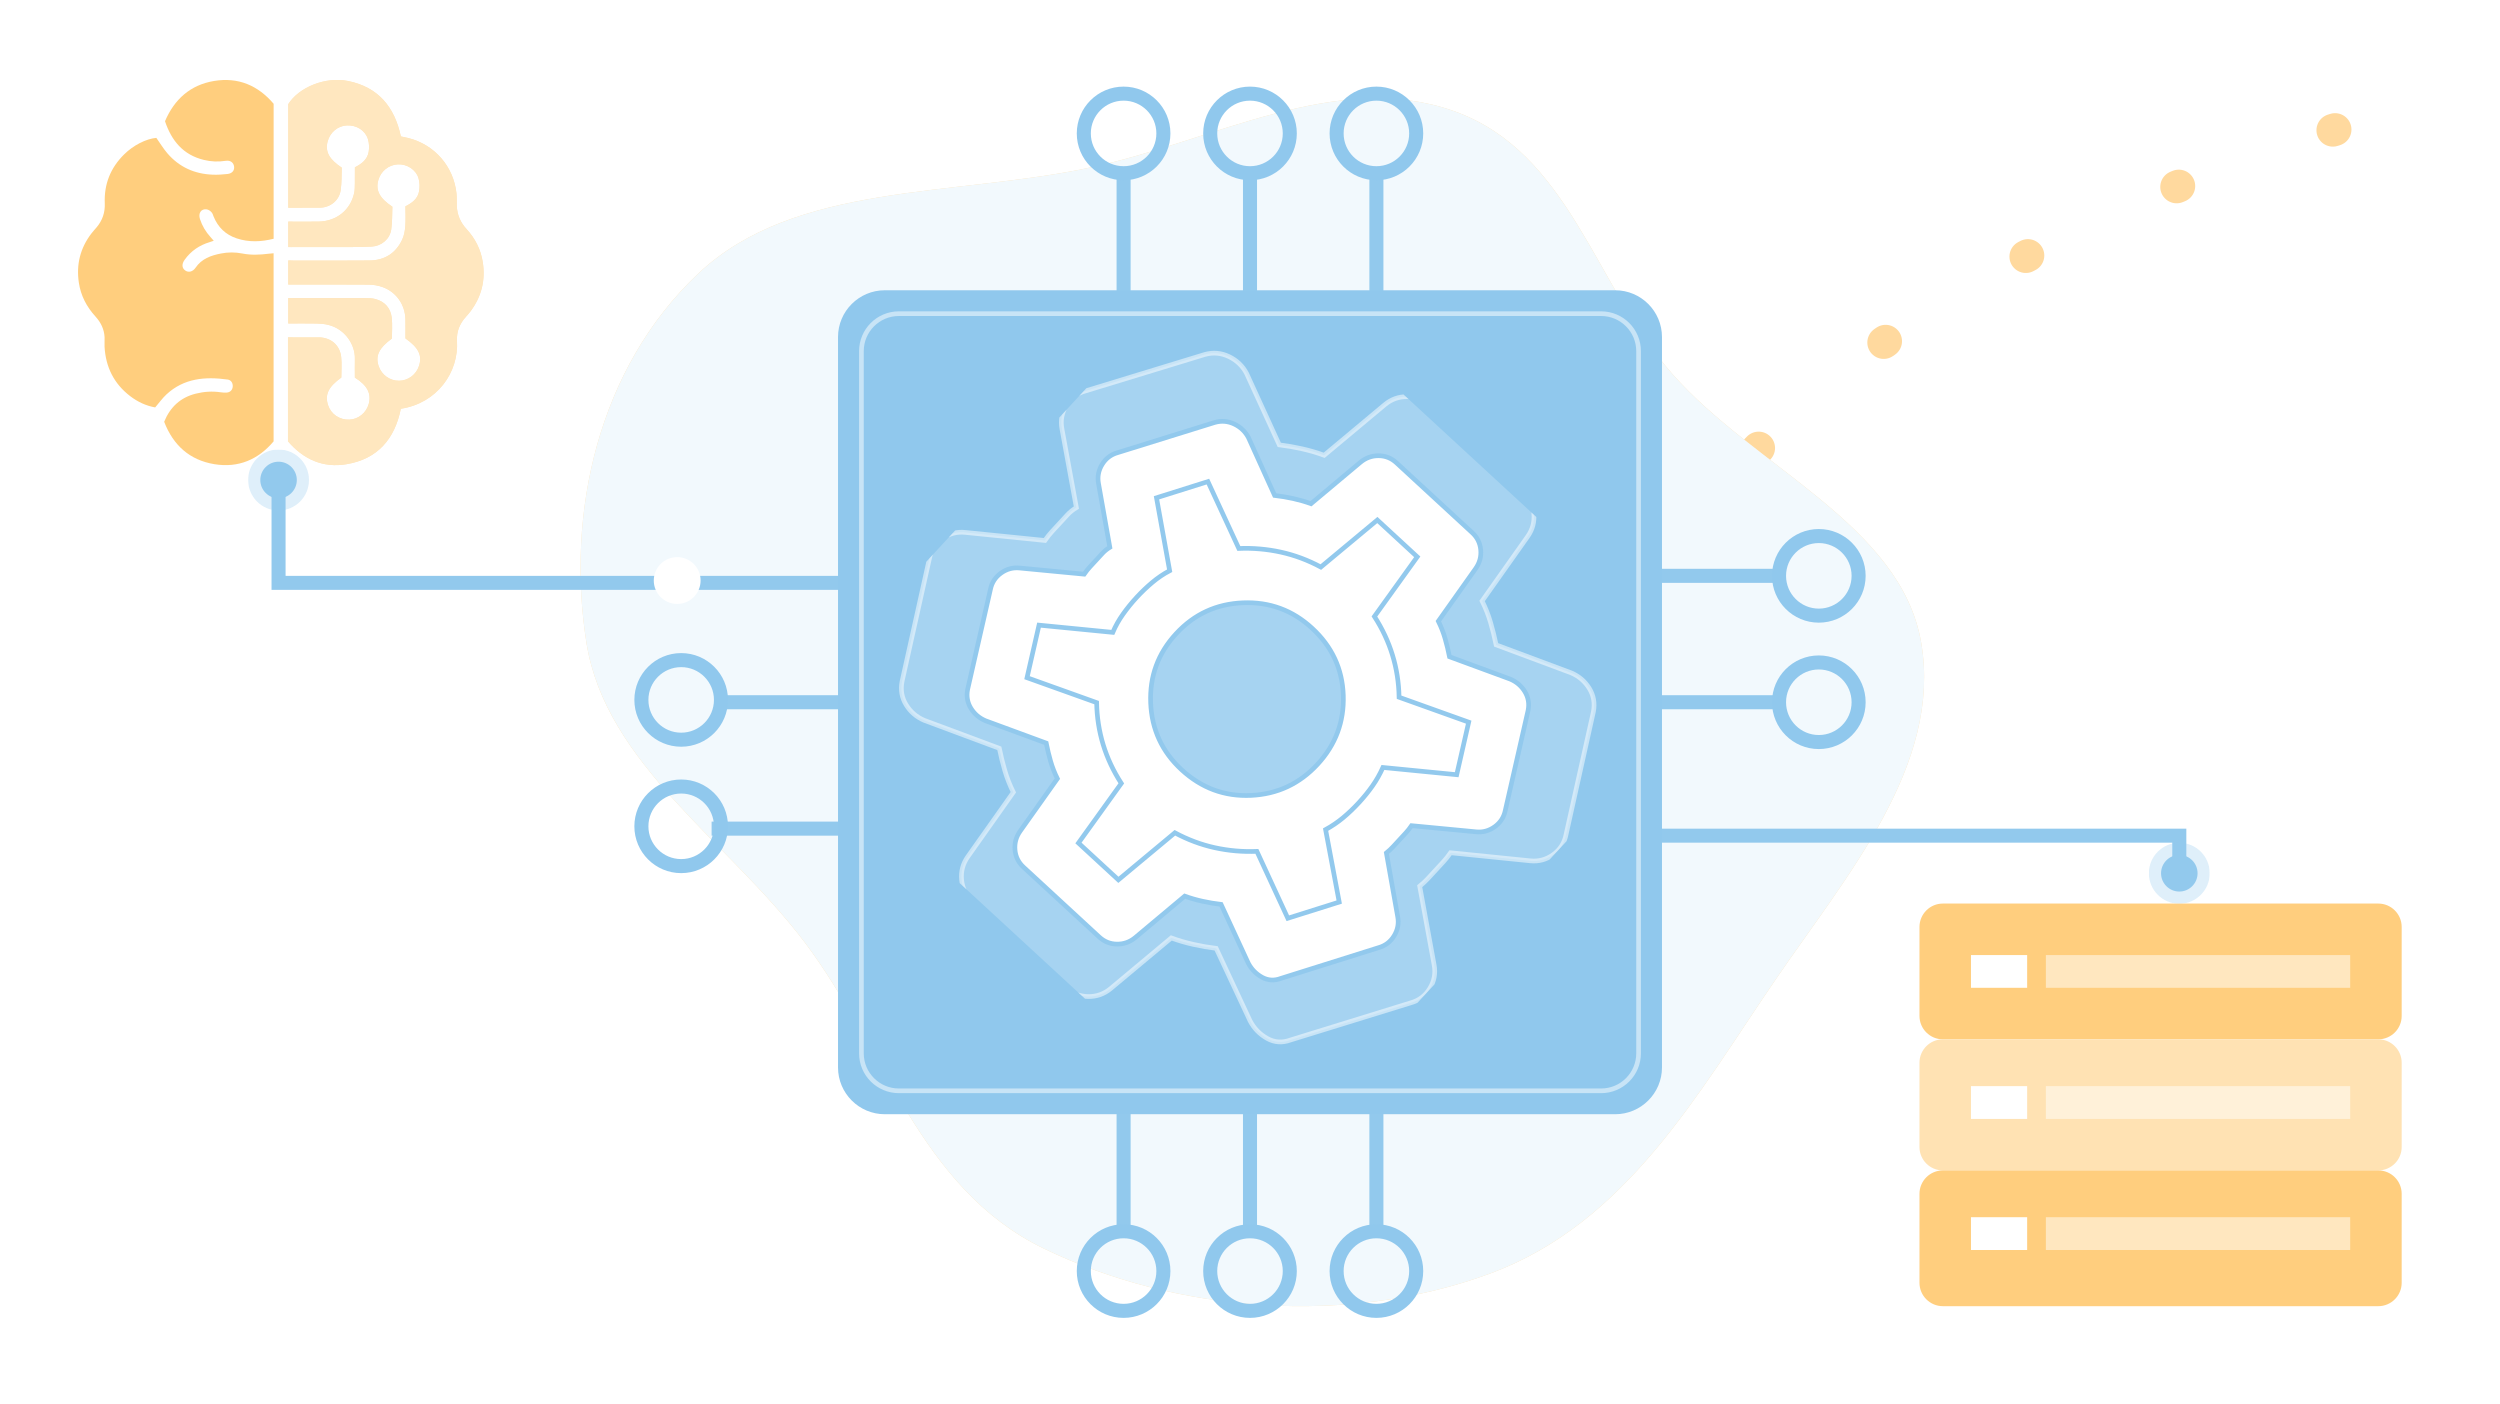
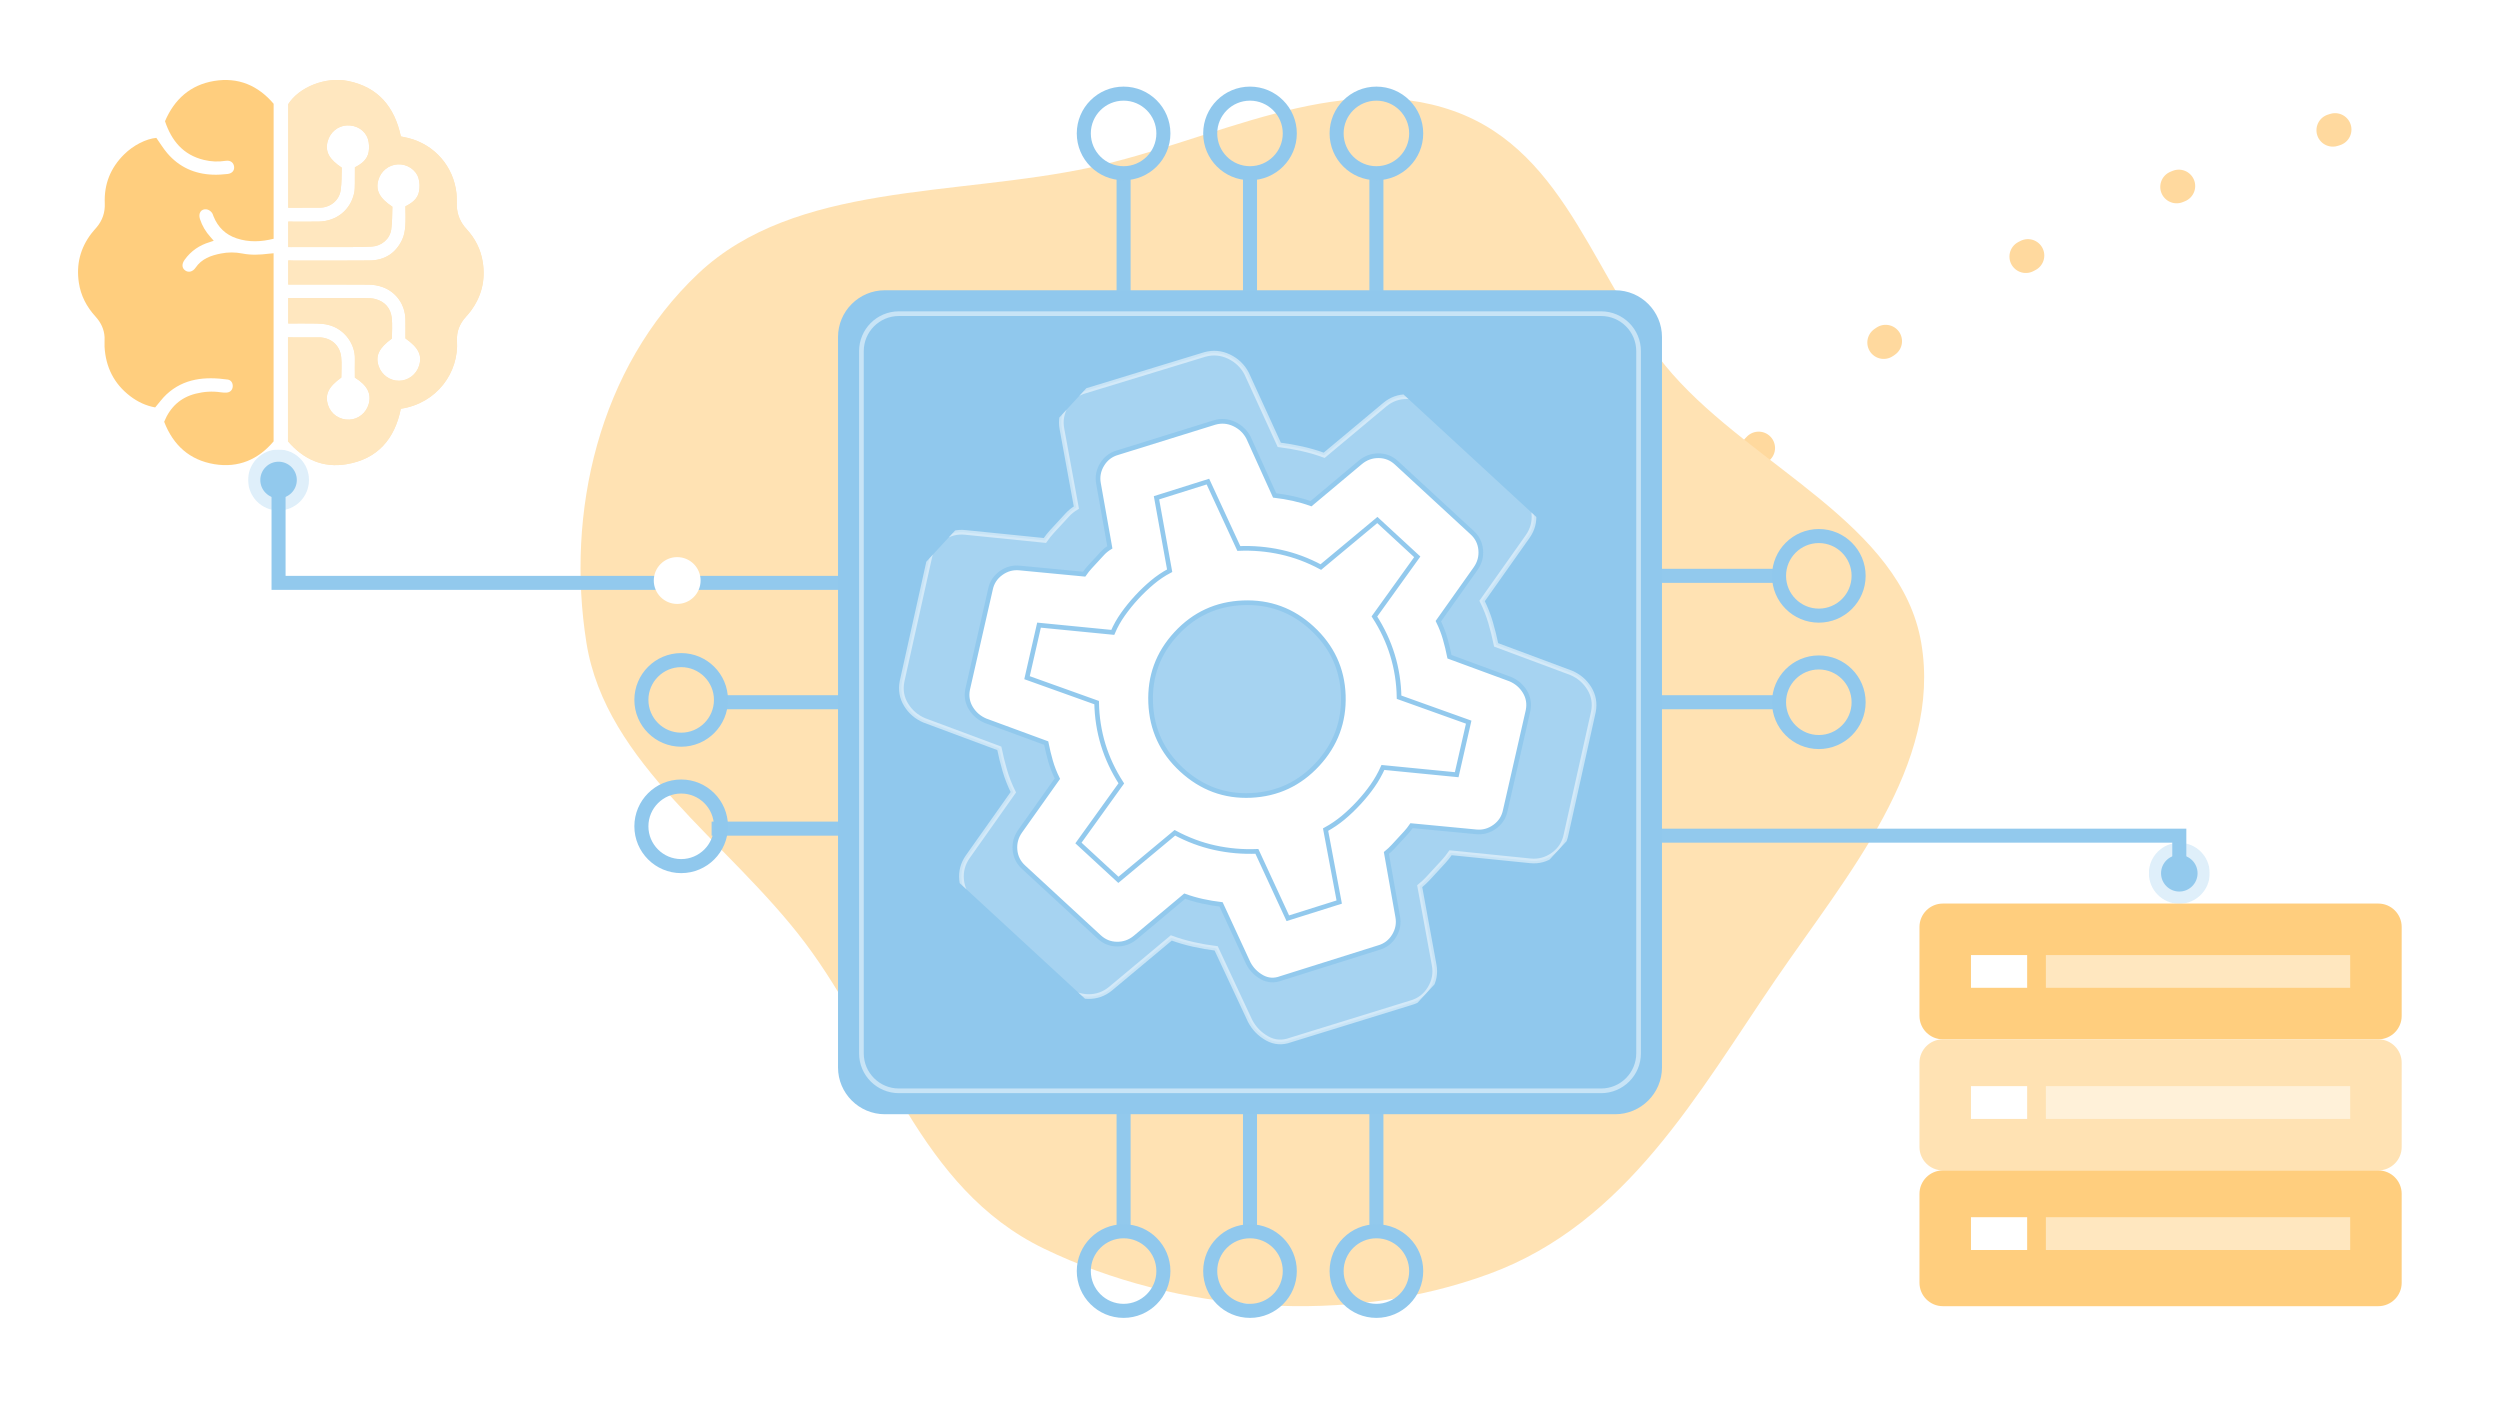
<svg xmlns="http://www.w3.org/2000/svg" viewBox="0 0 534 300" width="534" height="300" preserveAspectRatio="xMidYMid meet" style="width: 100%; height: 100%; transform: translate3d(0px, 0px, 0px);">
  <rect x="0" y="0" width="534" height="300" fill="#333333" stroke="none" />
  <defs>
    <clipPath id="__lottie_element_748">
      <rect width="534" height="300" x="0" y="0" />
    </clipPath>
    <clipPath id="__lottie_element_760">
      <path d="M0,0 L141,0 L141,141 L0,141z" />
    </clipPath>
    <clipPath id="__lottie_element_789">
      <path d="M0,0 L13,0 L13,13 L0,13z" />
    </clipPath>
    <clipPath id="__lottie_element_803">
      <path d="M0,0 L13,0 L13,13 L0,13z" />
    </clipPath>
    <clipPath id="__lottie_element_874">
      <path d="M0,0 L80,0 L80,80 L0,80z" />
    </clipPath>
  </defs>
  <g clip-path="url(#__lottie_element_748)">
    <g transform="matrix(1,0,0,1,267,150)" opacity="1" style="display: block;">
      <g opacity="1" transform="matrix(1,0,0,1,0,0)">
        <path fill="rgb(255,255,255)" fill-opacity="1" d=" M267,-150 C267,-150 267,150 267,150 C267,150 -267,150 -267,150 C-267,150 -267,-150 -267,-150 C-267,-150 267,-150 267,-150z" />
      </g>
    </g>
    <g transform="matrix(1,0,0,1,269,157.75)" opacity="1" style="display: block;">
      <g opacity="1" transform="matrix(1,0,0,1,0,0)">
        <path stroke-linecap="round" stroke-linejoin="round" fill-opacity="0" stroke-dasharray=" 0.5 35 0.5 35 0.5 35" stroke-dashoffset="0.5" stroke="rgb(255,217,158)" stroke-opacity="1" stroke-width="7" d=" M64.884,-4.759 C79.609,-25.841 92.4,-49.476 113.5,-68.75 C169.273,-119.697 265,-139.75 265,-139.75" />
      </g>
    </g>
    <g transform="matrix(-1,0,0,-1,267.5,150)" opacity="1" style="display: block;">
      <g opacity="1" transform="matrix(1,0,0,1,0,0)">
        <path fill="rgb(255,226,179)" fill-opacity="1" d=" M118.316,91.606 C139.743,71.413 146.637,40.37 142.238,12.702 C138.119,-13.207 111.931,-29.679 95.595,-51.312 C78.538,-73.9 71.225,-103.778 44.524,-116.699 C15.812,-130.593 -20.477,-133.182 -50.647,-122.082 C-79.991,-111.286 -95.154,-83.512 -111.798,-59.188 C-127.15,-36.751 -147.322,-13.356 -142.873,12.702 C-138.559,37.965 -107.326,50.096 -89.718,70.124 C-73.192,88.921 -67.759,117.498 -43.011,126.289 C-18.009,135.17 8.349,119.864 34.488,114.245 C63.573,107.992 97.642,111.089 118.316,91.606z" />
-         <path fill="rgb(242,249,253)" fill-opacity="1" d=" M118.316,91.606 C139.743,71.413 146.637,40.37 142.238,12.702 C138.119,-13.207 111.931,-29.679 95.595,-51.312 C78.538,-73.9 71.225,-103.778 44.524,-116.699 C15.812,-130.593 -20.477,-133.182 -50.647,-122.082 C-79.991,-111.286 -95.154,-83.512 -111.798,-59.188 C-127.15,-36.751 -147.322,-13.356 -142.873,12.702 C-138.559,37.965 -107.326,50.096 -89.718,70.124 C-73.192,88.921 -67.759,117.498 -43.011,126.289 C-18.009,135.17 8.349,119.864 34.488,114.245 C63.573,107.992 97.642,111.089 118.316,91.606z" />
      </g>
    </g>
    <g transform="matrix(1,0,0,1,267,53)" opacity="1" style="display: block;">
      <g opacity="1" transform="matrix(0,1,-1,0,0,0)">
        <path stroke-linecap="butt" stroke-linejoin="miter" fill-opacity="0" stroke-miterlimit="4" stroke="rgb(146,201,237)" stroke-opacity="1" stroke-width="3" d=" M-15,0 C-15,0 15,0 15,0" />
      </g>
    </g>
    <g transform="matrix(1,0,0,1,267,249)" opacity="1" style="display: block;">
      <g opacity="1" transform="matrix(0,1,-1,0,0,0)">
        <path stroke-linecap="butt" stroke-linejoin="miter" fill-opacity="0" stroke-miterlimit="4" stroke="rgb(146,201,237)" stroke-opacity="1" stroke-width="3" d=" M-15,0 C-15,0 15,0 15,0" />
      </g>
    </g>
    <g transform="matrix(1,0,0,1,294,249)" opacity="1" style="display: block;">
      <g opacity="1" transform="matrix(0,1,-1,0,0,0)">
        <path stroke-linecap="butt" stroke-linejoin="miter" fill-opacity="0" stroke-miterlimit="4" stroke="rgb(146,201,237)" stroke-opacity="1" stroke-width="3" d=" M-15,0 C-15,0 15,0 15,0" />
      </g>
    </g>
    <g transform="matrix(1,0,0,1,240,249)" opacity="1" style="display: block;">
      <g opacity="1" transform="matrix(0,1,-1,0,0,0)">
        <path stroke-linecap="butt" stroke-linejoin="miter" fill-opacity="0" stroke-miterlimit="4" stroke="rgb(146,201,237)" stroke-opacity="1" stroke-width="3" d=" M-15,0 C-15,0 15,0 15,0" />
      </g>
    </g>
    <g transform="matrix(1,0,0,1,240,51)" opacity="1" style="display: block;">
      <g opacity="1" transform="matrix(0,1,-1,0,0,0)">
        <path stroke-linecap="butt" stroke-linejoin="miter" fill-opacity="0" stroke-miterlimit="4" stroke="rgb(146,201,237)" stroke-opacity="1" stroke-width="3" d=" M-15,0 C-15,0 15,0 15,0" />
      </g>
    </g>
    <g transform="matrix(1,0,0,1,294,53)" opacity="1" style="display: block;">
      <g opacity="1" transform="matrix(0,1,-1,0,0,0)">
        <path stroke-linecap="butt" stroke-linejoin="miter" fill-opacity="0" stroke-miterlimit="4" stroke="rgb(146,201,237)" stroke-opacity="1" stroke-width="3" d=" M-15,0 C-15,0 15,0 15,0" />
      </g>
    </g>
    <g transform="matrix(-1,0,0,-1,365,123)" opacity="1" style="display: block;">
      <g opacity="1" transform="matrix(1,0,0,1,0,0)">
        <path stroke-linecap="butt" stroke-linejoin="miter" fill-opacity="0" stroke-miterlimit="4" stroke="rgb(146,201,237)" stroke-opacity="1" stroke-width="3" d=" M-15,0 C-15,0 15,0 15,0" />
      </g>
    </g>
    <g transform="matrix(-1,0,0,-1,121.75,112)" opacity="1" style="display: block;">
      <g opacity="1" transform="matrix(1,0,0,1,0,0)">
        <path stroke-linecap="butt" stroke-linejoin="miter" fill-opacity="0" stroke-miterlimit="4" stroke="rgb(146,201,237)" stroke-opacity="1" stroke-width="3" d=" M62.25,12.5 C62.25,12.5 62.25,-12.5 62.25,-12.5 C62.25,-12.5 -30.25,-12.5 -30.25,-12.5 C-30.25,-12.5 -62.25,-12.5 -62.25,-12.5" />
      </g>
    </g>
    <g transform="matrix(-1,0,0,-1,365,150)" opacity="1" style="display: block;">
      <g opacity="1" transform="matrix(1,0,0,1,0,0)">
        <path stroke-linecap="butt" stroke-linejoin="miter" fill-opacity="0" stroke-miterlimit="4" stroke="rgb(146,201,237)" stroke-opacity="1" stroke-width="3" d=" M-15,0 C-15,0 15,0 15,0" />
      </g>
    </g>
    <g transform="matrix(-1,0,0,-1,169,150)" opacity="1" style="display: block;">
      <g opacity="1" transform="matrix(1,0,0,1,0,0)">
        <path stroke-linecap="butt" stroke-linejoin="miter" fill-opacity="0" stroke-miterlimit="4" stroke="rgb(146,201,237)" stroke-opacity="1" stroke-width="3" d=" M-15,0 C-15,0 15,0 15,0" />
      </g>
    </g>
    <g transform="matrix(-1,0,0,-1,407.75,183.5)" opacity="1" style="display: block;">
      <g opacity="1" transform="matrix(1,0,0,1,0,0)">
        <path stroke-linecap="butt" stroke-linejoin="miter" fill-opacity="0" stroke-miterlimit="4" stroke="rgb(146,201,237)" stroke-opacity="1" stroke-width="3" d=" M-57.75,-5 C-57.75,-5 -57.75,5 -57.75,5 C-57.75,5 27.75,5 27.75,5 C27.75,5 57.75,5 57.75,5" />
      </g>
    </g>
    <g transform="matrix(-1,0,0,-1,168,177)" opacity="1" style="display: block;">
      <g opacity="1" transform="matrix(1,0,0,1,0,0)">
        <path stroke-linecap="butt" stroke-linejoin="miter" fill-opacity="0" stroke-miterlimit="4" stroke="rgb(146,201,237)" stroke-opacity="1" stroke-width="3" d=" M-16,0 C-16,0 16,0 16,0" />
      </g>
    </g>
    <g clip-path="url(#__lottie_element_874)" transform="matrix(1.083,0,0,1.083,16.668,14.668)" opacity="1" style="display: block;">
      <g transform="matrix(1,0,0,1,40,40)" opacity="1" style="display: block;">
        <g opacity="1" transform="matrix(1,0,0,1,0,0)" />
      </g>
      <g transform="matrix(1,0,0,1,19.289,40.213)" opacity="1" style="display: block;">
        <g opacity="1" transform="matrix(1,0,0,1,0,0)">
          <path fill="rgb(255,206,126)" fill-opacity="1" d=" M-1.691,-23.548 C-2.475,-24.468 -3.107,-25.516 -3.852,-26.571 C-3.852,-26.571 -3.852,-26.568 -3.852,-26.568 C-5.877,-26.368 -8.355,-25.135 -10.22,-23.284 C-12.887,-20.638 -14.174,-17.43 -14.014,-13.65 C-13.939,-11.86 -14.477,-10.259 -15.654,-8.886 C-15.982,-8.501 -16.327,-8.13 -16.634,-7.731 C-18.848,-4.846 -19.665,-1.608 -19.13,1.986 C-18.745,4.571 -17.59,6.764 -15.846,8.675 C-14.791,9.834 -14.135,11.171 -14.053,12.747 C-14.021,13.364 -14.092,13.991 -14.06,14.608 C-13.843,18.626 -12.209,21.931 -8.986,24.388 C-7.51,25.515 -5.855,26.282 -4.076,26.599 C-3.306,25.7 -2.664,24.795 -1.869,24.053 C1.597,20.823 5.808,20.491 10.222,21.101 C10.896,21.194 11.266,21.788 11.223,22.473 C11.184,23.143 10.721,23.632 10.029,23.671 C9.644,23.692 9.252,23.675 8.874,23.618 C7.202,23.365 5.547,23.479 3.925,23.885 C0.919,24.641 -1.117,26.52 -2.301,29.43 C-0.525,34.044 2.712,36.989 7.604,37.795 C12.36,38.576 16.269,36.868 19.282,33.295 C19.282,33.295 19.282,-3.805 19.282,-3.805 C18.904,-3.773 18.583,-3.751 18.269,-3.712 C16.554,-3.498 14.828,-3.416 13.127,-3.755 C11.701,-4.04 10.292,-4.033 8.884,-3.755 C6.926,-3.37 5.098,-2.728 3.896,-0.963 C3.34,-0.146 2.495,0.057 1.846,-0.414 C1.179,-0.899 1.133,-1.683 1.743,-2.532 C2.987,-4.258 4.645,-5.395 6.677,-6.001 C6.916,-6.072 7.152,-6.161 7.476,-6.272 C7.201,-6.589 7.012,-6.811 6.816,-7.028 C5.885,-8.055 5.191,-9.228 4.763,-10.54 C4.381,-11.706 4.984,-12.605 6.05,-12.466 C6.41,-12.42 6.767,-12.22 7.062,-11.867 C7.282,-11.603 7.329,-11.347 7.44,-11.072 C8.303,-8.936 9.812,-7.47 12.001,-6.743 C14.411,-5.941 16.829,-6.055 19.289,-6.665 C19.289,-6.665 19.289,-33.289 19.289,-33.289 C16.219,-36.901 12.303,-38.581 7.547,-37.789 C2.873,-37.012 -0.276,-34.195 -2.137,-29.852 C-0.85,-26.001 1.432,-23.219 5.511,-22.221 C6.944,-21.868 8.374,-21.814 9.836,-22.039 C10.784,-22.185 11.412,-21.675 11.498,-20.848 C11.569,-20.131 11.098,-19.544 10.214,-19.444 C9.244,-19.333 8.26,-19.269 7.287,-19.305 C3.696,-19.437 0.655,-20.799 -1.691,-23.548z" />
        </g>
      </g>
      <g transform="matrix(1,0,0,1,60.704,40.209)" opacity="1" style="display: block;">
        <g opacity="1" transform="matrix(1,0,0,1,0,0)">
          <path fill="rgb(255,206,126)" fill-opacity="1" d=" M-6.103,17.018 C-6.128,18.259 -6.107,19.503 -6.107,20.719 C-6.107,20.719 -6.107,20.715 -6.107,20.715 C-3.643,22.245 -2.812,23.892 -3.372,25.921 C-3.857,27.682 -5.418,28.945 -7.194,29.013 C-9.112,29.088 -10.806,27.939 -11.384,26.178 C-12.069,24.089 -11.348,22.555 -8.777,20.712 C-8.777,19.386 -8.656,18.009 -8.802,16.665 C-9.062,14.294 -10.859,12.797 -13.241,12.786 C-14.935,12.779 -16.628,12.782 -18.322,12.786 C-18.636,12.786 -18.95,12.765 -19.296,12.786 C-19.296,12.786 -19.296,33.288 -19.296,33.288 C-16.247,36.832 -12.418,38.582 -7.761,37.805 C-1.603,36.778 1.767,32.806 2.961,26.866 C10.071,25.786 14.417,19.742 14.039,13.456 C13.928,11.652 14.574,10.08 15.786,8.739 C16.086,8.407 16.382,8.072 16.649,7.719 C18.863,4.799 19.697,1.529 19.116,-2.094 C18.717,-4.576 17.626,-6.718 15.936,-8.551 C14.738,-9.852 14.071,-11.357 14.003,-13.122 C13.971,-13.949 14.028,-14.784 13.939,-15.604 C13.365,-20.927 9.636,-25.209 4.462,-26.521 C3.949,-26.653 3.432,-26.749 2.968,-26.849 C1.72,-32.697 -1.528,-36.576 -7.447,-37.778 C-11.929,-38.687 -17.152,-36.537 -19.249,-33.203 C-19.249,-33.203 -19.249,-12.787 -19.249,-12.787 C-17.117,-12.787 -15.067,-12.772 -13.02,-12.79 C-10.995,-12.808 -9.23,-14.173 -8.913,-16.188 C-8.678,-17.696 -8.745,-19.252 -8.684,-20.685 C-11.208,-22.343 -12.007,-23.893 -11.469,-25.883 C-10.984,-27.669 -9.459,-28.935 -7.683,-29.017 C-5.793,-29.106 -4.068,-28.065 -3.522,-26.304 C-3.28,-25.516 -3.243,-24.589 -3.386,-23.772 C-3.65,-22.289 -4.773,-21.416 -6.099,-20.756 C-6.099,-19.676 -6.086,-18.638 -6.107,-17.6 C-6.121,-16.951 -6.107,-16.282 -6.246,-15.654 C-6.981,-12.313 -9.744,-10.109 -13.245,-10.048 C-14.939,-10.016 -16.632,-10.045 -18.326,-10.038 C-18.64,-10.038 -18.914,-10.069 -19.249,-10.048 C-19.249,-10.048 -19.249,-5.028 -19.249,-5.028 C-18.828,-4.996 -18.49,-5.028 -18.112,-5.028 C-14.34,-5.021 -10.563,-5.017 -6.791,-5.028 C-5.454,-5.032 -4.117,-5.035 -2.783,-5.117 C-0.854,-5.231 0.782,-6.583 1.067,-8.487 C1.295,-9.995 1.232,-11.549 1.296,-12.979 C-1.264,-14.676 -2.053,-16.242 -1.468,-18.264 C-0.962,-20.022 0.568,-21.244 2.376,-21.337 C4.141,-21.43 5.931,-20.324 6.448,-18.609 C6.694,-17.796 6.708,-16.84 6.558,-15.999 C6.294,-14.548 5.175,-13.71 3.866,-13.061 C3.866,-11.717 3.944,-10.405 3.841,-9.111 C3.77,-8.209 3.596,-7.26 3.214,-6.454 C1.948,-3.798 -0.245,-2.411 -3.172,-2.379 C-8.164,-2.322 -13.156,-2.361 -18.148,-2.357 C-18.519,-2.357 -18.892,-2.4 -19.249,-2.379 C-19.249,-2.379 -19.249,2.367 -19.249,2.367 C-18.778,2.367 -18.394,2.367 -18.012,2.367 C-13.138,2.367 -8.267,2.345 -3.393,2.388 C-2.487,2.395 -1.543,2.545 -0.694,2.845 C2.051,3.808 3.809,6.332 3.866,9.245 C3.891,10.518 3.87,11.791 3.87,12.989 C6.476,14.829 7.208,16.354 6.548,18.408 C5.992,20.141 4.398,21.325 2.601,21.343 C0.815,21.361 -0.823,20.191 -1.404,18.48 C-2.099,16.43 -1.375,14.896 1.203,13.017 C1.203,11.691 1.32,10.314 1.174,8.97 C0.964,7.052 -0.155,5.751 -2.038,5.234 C-2.687,5.056 -3.394,5.038 -4.071,5.038 C-8.795,5.024 -13.52,5.027 -18.244,5.034 C-18.583,5.034 -18.925,5.002 -19.249,5.034 C-19.249,5.034 -19.249,10.044 -19.249,10.044 C-17.327,10.044 -15.488,10.018 -13.648,10.054 C-12.881,10.068 -12.101,10.136 -11.359,10.318 C-8.086,11.117 -6.039,14.169 -6.103,17.018z" />
          <path fill="rgb(255,255,255)" fill-opacity="0.5" d=" M-6.103,17.018 C-6.128,18.259 -6.107,19.503 -6.107,20.719 C-6.107,20.719 -6.107,20.715 -6.107,20.715 C-3.643,22.245 -2.812,23.892 -3.372,25.921 C-3.857,27.682 -5.418,28.945 -7.194,29.013 C-9.112,29.088 -10.806,27.939 -11.384,26.178 C-12.069,24.089 -11.348,22.555 -8.777,20.712 C-8.777,19.386 -8.656,18.009 -8.802,16.665 C-9.062,14.294 -10.859,12.797 -13.241,12.786 C-14.935,12.779 -16.628,12.782 -18.322,12.786 C-18.636,12.786 -18.95,12.765 -19.296,12.786 C-19.296,12.786 -19.296,33.288 -19.296,33.288 C-16.247,36.832 -12.418,38.582 -7.761,37.805 C-1.603,36.778 1.767,32.806 2.961,26.866 C10.071,25.786 14.417,19.742 14.039,13.456 C13.928,11.652 14.574,10.08 15.786,8.739 C16.086,8.407 16.382,8.072 16.649,7.719 C18.863,4.799 19.697,1.529 19.116,-2.094 C18.717,-4.576 17.626,-6.718 15.936,-8.551 C14.738,-9.852 14.071,-11.357 14.003,-13.122 C13.971,-13.949 14.028,-14.784 13.939,-15.604 C13.365,-20.927 9.636,-25.209 4.462,-26.521 C3.949,-26.653 3.432,-26.749 2.968,-26.849 C1.72,-32.697 -1.528,-36.576 -7.447,-37.778 C-11.929,-38.687 -17.152,-36.537 -19.249,-33.203 C-19.249,-33.203 -19.249,-12.787 -19.249,-12.787 C-17.117,-12.787 -15.067,-12.772 -13.02,-12.79 C-10.995,-12.808 -9.23,-14.173 -8.913,-16.188 C-8.678,-17.696 -8.745,-19.252 -8.684,-20.685 C-11.208,-22.343 -12.007,-23.893 -11.469,-25.883 C-10.984,-27.669 -9.459,-28.935 -7.683,-29.017 C-5.793,-29.106 -4.068,-28.065 -3.522,-26.304 C-3.28,-25.516 -3.243,-24.589 -3.386,-23.772 C-3.65,-22.289 -4.773,-21.416 -6.099,-20.756 C-6.099,-19.676 -6.086,-18.638 -6.107,-17.6 C-6.121,-16.951 -6.107,-16.282 -6.246,-15.654 C-6.981,-12.313 -9.744,-10.109 -13.245,-10.048 C-14.939,-10.016 -16.632,-10.045 -18.326,-10.038 C-18.64,-10.038 -18.914,-10.069 -19.249,-10.048 C-19.249,-10.048 -19.249,-5.028 -19.249,-5.028 C-18.828,-4.996 -18.49,-5.028 -18.112,-5.028 C-14.34,-5.021 -10.563,-5.017 -6.791,-5.028 C-5.454,-5.032 -4.117,-5.035 -2.783,-5.117 C-0.854,-5.231 0.782,-6.583 1.067,-8.487 C1.295,-9.995 1.232,-11.549 1.296,-12.979 C-1.264,-14.676 -2.053,-16.242 -1.468,-18.264 C-0.962,-20.022 0.568,-21.244 2.376,-21.337 C4.141,-21.43 5.931,-20.324 6.448,-18.609 C6.694,-17.796 6.708,-16.84 6.558,-15.999 C6.294,-14.548 5.175,-13.71 3.866,-13.061 C3.866,-11.717 3.944,-10.405 3.841,-9.111 C3.77,-8.209 3.596,-7.26 3.214,-6.454 C1.948,-3.798 -0.245,-2.411 -3.172,-2.379 C-8.164,-2.322 -13.156,-2.361 -18.148,-2.357 C-18.519,-2.357 -18.892,-2.4 -19.249,-2.379 C-19.249,-2.379 -19.249,2.367 -19.249,2.367 C-18.778,2.367 -18.394,2.367 -18.012,2.367 C-13.138,2.367 -8.267,2.345 -3.393,2.388 C-2.487,2.395 -1.543,2.545 -0.694,2.845 C2.051,3.808 3.809,6.332 3.866,9.245 C3.891,10.518 3.87,11.791 3.87,12.989 C6.476,14.829 7.208,16.354 6.548,18.408 C5.992,20.141 4.398,21.325 2.601,21.343 C0.815,21.361 -0.823,20.191 -1.404,18.48 C-2.099,16.43 -1.375,14.896 1.203,13.017 C1.203,11.691 1.32,10.314 1.174,8.97 C0.964,7.052 -0.155,5.751 -2.038,5.234 C-2.687,5.056 -3.394,5.038 -4.071,5.038 C-8.795,5.024 -13.52,5.027 -18.244,5.034 C-18.583,5.034 -18.925,5.002 -19.249,5.034 C-19.249,5.034 -19.249,10.044 -19.249,10.044 C-17.327,10.044 -15.488,10.018 -13.648,10.054 C-12.881,10.068 -12.101,10.136 -11.359,10.318 C-8.086,11.117 -6.039,14.169 -6.103,17.018z" />
        </g>
      </g>
    </g>
    <g transform="matrix(1,0,0,1,461.5,207.5)" opacity="1" style="display: block;">
      <g opacity="1" transform="matrix(1,0,0,1,0,0)">
        <path fill="rgb(255,206,126)" fill-opacity="1" d=" M51.5,-9.5 C51.5,-9.5 51.5,9.5 51.5,9.5 C51.5,12.259 49.259,14.5 46.5,14.5 C46.5,14.5 -46.5,14.5 -46.5,14.5 C-49.259,14.5 -51.5,12.259 -51.5,9.5 C-51.5,9.5 -51.5,-9.5 -51.5,-9.5 C-51.5,-12.259 -49.259,-14.5 -46.5,-14.5 C-46.5,-14.5 46.5,-14.5 46.5,-14.5 C49.259,-14.5 51.5,-12.259 51.5,-9.5z" />
      </g>
    </g>
    <g transform="matrix(1,0,0,1,461.5,236)" opacity="1" style="display: block;">
      <g opacity="1" transform="matrix(1,0,0,1,0,0)">
        <path fill="rgb(255,226,179)" fill-opacity="1" d=" M51.5,-9 C51.5,-9 51.5,9 51.5,9 C51.5,11.759 49.259,14 46.5,14 C46.5,14 -46.5,14 -46.5,14 C-49.259,14 -51.5,11.759 -51.5,9 C-51.5,9 -51.5,-9 -51.5,-9 C-51.5,-11.759 -49.259,-14 -46.5,-14 C-46.5,-14 46.5,-14 46.5,-14 C49.259,-14 51.5,-11.759 51.5,-9z" />
      </g>
    </g>
    <g transform="matrix(1,0,0,1,461.5,264.5)" opacity="1" style="display: block;">
      <g opacity="1" transform="matrix(1,0,0,1,0,0)">
        <path fill="rgb(255,206,126)" fill-opacity="1" d=" M51.5,-9.5 C51.5,-9.5 51.5,9.5 51.5,9.5 C51.5,12.259 49.259,14.5 46.5,14.5 C46.5,14.5 -46.5,14.5 -46.5,14.5 C-49.259,14.5 -51.5,12.259 -51.5,9.5 C-51.5,9.5 -51.5,-9.5 -51.5,-9.5 C-51.5,-12.259 -49.259,-14.5 -46.5,-14.5 C-46.5,-14.5 46.5,-14.5 46.5,-14.5 C49.259,-14.5 51.5,-12.259 51.5,-9.5z" />
      </g>
    </g>
    <g transform="matrix(1,0,0,1,469.5,207.5)" opacity="0.5" style="display: block;">
      <g opacity="1" transform="matrix(1,0,0,1,0,0)">
        <path fill="rgb(255,255,255)" fill-opacity="1" d=" M32.5,-3.5 C32.5,-3.5 32.5,3.5 32.5,3.5 C32.5,3.5 -32.5,3.5 -32.5,3.5 C-32.5,3.5 -32.5,-3.5 -32.5,-3.5 C-32.5,-3.5 32.5,-3.5 32.5,-3.5z" />
      </g>
    </g>
    <g transform="matrix(1,0,0,1,469.5,235.5)" opacity="0.5" style="display: block;">
      <g opacity="1" transform="matrix(1,0,0,1,0,0)">
        <path fill="rgb(255,255,255)" fill-opacity="1" d=" M32.5,-3.5 C32.5,-3.5 32.5,3.5 32.5,3.5 C32.5,3.5 -32.5,3.5 -32.5,3.5 C-32.5,3.5 -32.5,-3.5 -32.5,-3.5 C-32.5,-3.5 32.5,-3.5 32.5,-3.5z" />
      </g>
    </g>
    <g transform="matrix(1,0,0,1,469.5,263.5)" opacity="0.5" style="display: block;">
      <g opacity="1" transform="matrix(1,0,0,1,0,0)">
        <path fill="rgb(255,255,255)" fill-opacity="1" d=" M32.5,-3.5 C32.5,-3.5 32.5,3.5 32.5,3.5 C32.5,3.5 -32.5,3.5 -32.5,3.5 C-32.5,3.5 -32.5,-3.5 -32.5,-3.5 C-32.5,-3.5 32.5,-3.5 32.5,-3.5z" />
      </g>
    </g>
    <g transform="matrix(1,0,0,1,427,207.5)" opacity="1" style="display: block;">
      <g opacity="1" transform="matrix(1,0,0,1,0,0)">
        <path fill="rgb(255,255,255)" fill-opacity="1" d=" M6,-3.5 C6,-3.5 6,3.5 6,3.5 C6,3.5 -6,3.5 -6,3.5 C-6,3.5 -6,-3.5 -6,-3.5 C-6,-3.5 6,-3.5 6,-3.5z" />
      </g>
    </g>
    <g transform="matrix(1,0,0,1,427,235.5)" opacity="1" style="display: block;">
      <g opacity="1" transform="matrix(1,0,0,1,0,0)">
        <path fill="rgb(255,255,255)" fill-opacity="1" d=" M6,-3.5 C6,-3.5 6,3.5 6,3.5 C6,3.5 -6,3.5 -6,3.5 C-6,3.5 -6,-3.5 -6,-3.5 C-6,-3.5 6,-3.5 6,-3.5z" />
      </g>
    </g>
    <g transform="matrix(1,0,0,1,427,263.5)" opacity="1" style="display: block;">
      <g opacity="1" transform="matrix(1,0,0,1,0,0)">
        <path fill="rgb(255,255,255)" fill-opacity="1" d=" M6,-3.5 C6,-3.5 6,3.5 6,3.5 C6,3.5 -6,3.5 -6,3.5 C-6,3.5 -6,-3.5 -6,-3.5 C-6,-3.5 6,-3.5 6,-3.5z" />
      </g>
    </g>
    <g transform="matrix(1,0,0,1,240,28.5)" opacity="1" style="display: block;">
      <g opacity="1" transform="matrix(1,0,0,1,0,0)">
        <path stroke-linecap="butt" stroke-linejoin="miter" fill-opacity="0" stroke-miterlimit="4" stroke="rgb(144,200,237)" stroke-opacity="1" stroke-width="3" d=" M0,-8.5 C4.691,-8.5 8.5,-4.691 8.5,0 C8.5,4.691 4.691,8.5 0,8.5 C-4.691,8.5 -8.5,4.691 -8.5,0 C-8.5,-4.691 -4.691,-8.5 0,-8.5z" />
      </g>
    </g>
    <g transform="matrix(1,0,0,1,145.5,176.5)" opacity="1" style="display: block;">
      <g opacity="1" transform="matrix(1,0,0,1,0,0)">
        <path stroke-linecap="butt" stroke-linejoin="miter" fill-opacity="0" stroke-miterlimit="4" stroke="rgb(144,200,237)" stroke-opacity="1" stroke-width="3" d=" M0,-8.5 C4.691,-8.5 8.5,-4.691 8.5,0 C8.5,4.691 4.691,8.5 0,8.5 C-4.691,8.5 -8.5,4.691 -8.5,0 C-8.5,-4.691 -4.691,-8.5 0,-8.5z" />
      </g>
    </g>
    <g transform="matrix(1,0,0,1,145.5,149.5)" opacity="1" style="display: block;">
      <g opacity="1" transform="matrix(1,0,0,1,0,0)">
        <path stroke-linecap="butt" stroke-linejoin="miter" fill-opacity="0" stroke-miterlimit="4" stroke="rgb(144,200,237)" stroke-opacity="1" stroke-width="3" d=" M0,-8.5 C4.691,-8.5 8.5,-4.691 8.5,0 C8.5,4.691 4.691,8.5 0,8.5 C-4.691,8.5 -8.5,4.691 -8.5,0 C-8.5,-4.691 -4.691,-8.5 0,-8.5z" />
      </g>
    </g>
    <g transform="matrix(1,0,0,1,388.5,123)" opacity="1" style="display: block;">
      <g opacity="1" transform="matrix(1,0,0,1,0,0)">
        <path stroke-linecap="butt" stroke-linejoin="miter" fill-opacity="0" stroke-miterlimit="4" stroke="rgb(144,200,237)" stroke-opacity="1" stroke-width="3" d=" M0,-8.5 C4.691,-8.5 8.5,-4.691 8.5,0 C8.5,4.691 4.691,8.5 0,8.5 C-4.691,8.5 -8.5,4.691 -8.5,0 C-8.5,-4.691 -4.691,-8.5 0,-8.5z" />
      </g>
    </g>
    <g transform="matrix(1,0,0,1,388.5,150)" opacity="1" style="display: block;">
      <g opacity="1" transform="matrix(1,0,0,1,0,0)">
        <path stroke-linecap="butt" stroke-linejoin="miter" fill-opacity="0" stroke-miterlimit="4" stroke="rgb(144,200,237)" stroke-opacity="1" stroke-width="3" d=" M0,-8.5 C4.691,-8.5 8.5,-4.691 8.5,0 C8.5,4.691 4.691,8.5 0,8.5 C-4.691,8.5 -8.5,4.691 -8.5,0 C-8.5,-4.691 -4.691,-8.5 0,-8.5z" />
      </g>
    </g>
    <g transform="matrix(1,0,0,1,240,271.5)" opacity="1" style="display: block;">
      <g opacity="1" transform="matrix(1,0,0,1,0,0)">
        <path stroke-linecap="butt" stroke-linejoin="miter" fill-opacity="0" stroke-miterlimit="4" stroke="rgb(144,200,237)" stroke-opacity="1" stroke-width="3" d=" M0,-8.5 C4.691,-8.5 8.5,-4.691 8.5,0 C8.5,4.691 4.691,8.5 0,8.5 C-4.691,8.5 -8.5,4.691 -8.5,0 C-8.5,-4.691 -4.691,-8.5 0,-8.5z" />
      </g>
    </g>
    <g transform="matrix(1,0,0,1,267,28.5)" opacity="1" style="display: block;">
      <g opacity="1" transform="matrix(1,0,0,1,0,0)">
        <path stroke-linecap="butt" stroke-linejoin="miter" fill-opacity="0" stroke-miterlimit="4" stroke="rgb(144,200,237)" stroke-opacity="1" stroke-width="3" d=" M0,-8.5 C4.691,-8.5 8.5,-4.691 8.5,0 C8.5,4.691 4.691,8.5 0,8.5 C-4.691,8.5 -8.5,4.691 -8.5,0 C-8.5,-4.691 -4.691,-8.5 0,-8.5z" />
      </g>
    </g>
    <g transform="matrix(1,0,0,1,267,271.5)" opacity="1" style="display: block;">
      <g opacity="1" transform="matrix(1,0,0,1,0,0)">
        <path stroke-linecap="butt" stroke-linejoin="miter" fill-opacity="0" stroke-miterlimit="4" stroke="rgb(144,200,237)" stroke-opacity="1" stroke-width="3" d=" M0,-8.5 C4.691,-8.5 8.5,-4.691 8.5,0 C8.5,4.691 4.691,8.5 0,8.5 C-4.691,8.5 -8.5,4.691 -8.5,0 C-8.5,-4.691 -4.691,-8.5 0,-8.5z" />
      </g>
    </g>
    <g transform="matrix(1,0,0,1,294,28.5)" opacity="1" style="display: block;">
      <g opacity="1" transform="matrix(1,0,0,1,0,0)">
        <path stroke-linecap="butt" stroke-linejoin="miter" fill-opacity="0" stroke-miterlimit="4" stroke="rgb(144,200,237)" stroke-opacity="1" stroke-width="3" d=" M0,-8.5 C4.691,-8.5 8.5,-4.691 8.5,0 C8.5,4.691 4.691,8.5 0,8.5 C-4.691,8.5 -8.5,4.691 -8.5,0 C-8.5,-4.691 -4.691,-8.5 0,-8.5z" />
      </g>
    </g>
    <g transform="matrix(1,0,0,1,294,271.5)" opacity="1" style="display: block;">
      <g opacity="1" transform="matrix(1,0,0,1,0,0)">
        <path stroke-linecap="butt" stroke-linejoin="miter" fill-opacity="0" stroke-miterlimit="4" stroke="rgb(144,200,237)" stroke-opacity="1" stroke-width="3" d=" M0,-8.5 C4.691,-8.5 8.5,-4.691 8.5,0 C8.5,4.691 4.691,8.5 0,8.5 C-4.691,8.5 -8.5,4.691 -8.5,0 C-8.5,-4.691 -4.691,-8.5 0,-8.5z" />
      </g>
    </g>
    <g clip-path="url(#__lottie_element_803)" transform="matrix(1,0,0,1,53,96.014)" opacity="1" style="display: block;">
      <g transform="matrix(1,0,0,1,6.5,6.514)" opacity="1" style="display: block;">
        <g opacity="1" transform="matrix(1,0,0,1,0,0)" />
      </g>
      <g transform="matrix(1,0,0,1,6.5,6.514)" opacity="1" style="display: block;">
        <g opacity="1" transform="matrix(1,0,0,1,0,0)">
          <path fill="rgb(146,201,237)" fill-opacity="1" d=" M0,-3.908 C2.152,-3.908 3.9,-2.157 3.9,0 C3.9,2.157 2.152,3.908 0,3.908 C-2.152,3.908 -3.9,2.157 -3.9,0 C-3.9,-2.157 -2.152,-3.908 0,-3.908z" />
        </g>
      </g>
      <g transform="matrix(1,0,0,1,6.5,6.514)" opacity="0.3" style="display: block;">
        <g opacity="1" transform="matrix(1,0,0,1,0,0)">
          <path fill="rgb(146,201,237)" fill-opacity="1" d=" M0,-6.514 C3.587,-6.514 6.5,-3.595 6.5,0 C6.5,3.595 3.587,6.514 0,6.514 C-3.587,6.514 -6.5,3.595 -6.5,0 C-6.5,-3.595 -3.587,-6.514 0,-6.514z" />
        </g>
      </g>
    </g>
    <g clip-path="url(#__lottie_element_789)" transform="matrix(1,0,0,1,459,180.014)" opacity="1" style="display: block;">
      <g transform="matrix(1,0,0,1,6.5,6.514)" opacity="1" style="display: block;">
        <g opacity="1" transform="matrix(1,0,0,1,0,0)" />
      </g>
      <g transform="matrix(1,0,0,1,6.5,6.514)" opacity="1" style="display: block;">
        <g opacity="1" transform="matrix(1,0,0,1,0,0)">
          <path fill="rgb(146,201,237)" fill-opacity="1" d=" M0,-3.908 C2.152,-3.908 3.9,-2.157 3.9,0 C3.9,2.157 2.152,3.908 0,3.908 C-2.152,3.908 -3.9,2.157 -3.9,0 C-3.9,-2.157 -2.152,-3.908 0,-3.908z" />
        </g>
      </g>
      <g transform="matrix(1,0,0,1,6.5,6.514)" opacity="0.3" style="display: block;">
        <g opacity="1" transform="matrix(1,0,0,1,0,0)">
          <path fill="rgb(146,201,237)" fill-opacity="1" d=" M0,-6.514 C3.587,-6.514 6.5,-3.595 6.5,0 C6.5,3.595 3.587,6.514 0,6.514 C-3.587,6.514 -6.5,3.595 -6.5,0 C-6.5,-3.595 -3.587,-6.514 0,-6.514z" />
        </g>
      </g>
    </g>
    <g style="display: none;" transform="matrix(1,0,0,1,72.078,124)" opacity="0.06">
      <g opacity="1" transform="matrix(1,0,0,1,0,0)">
        <path fill="rgb(255,255,255)" fill-opacity="1" d=" M0,-5 C2.76,-5 5,-2.76 5,0 C5,2.76 2.76,5 0,5 C-2.76,5 -5,2.76 -5,0 C-5,-2.76 -2.76,-5 0,-5z" />
      </g>
    </g>
    <g style="display: block;" transform="matrix(1,0,0,1,144.647,124)" opacity="1">
      <g opacity="1" transform="matrix(1,0,0,1,0,0)">
        <path fill="rgb(255,255,255)" fill-opacity="1" d=" M0,-5 C2.76,-5 5,-2.76 5,0 C5,2.76 2.76,5 0,5 C-2.76,5 -5,2.76 -5,0 C-5,-2.76 -2.76,-5 0,-5z" />
      </g>
    </g>
    <g style="display: none;" transform="matrix(1,0,0,1,451.796,179)" opacity="0.043">
      <g opacity="1" transform="matrix(1,0,0,1,0,0)">
        <path fill="rgb(255,255,255)" fill-opacity="1" d=" M0,-5 C2.76,-5 5,-2.76 5,0 C5,2.76 2.76,5 0,5 C-2.76,5 -5,2.76 -5,0 C-5,-2.76 -2.76,-5 0,-5z" />
      </g>
    </g>
    <g transform="matrix(1,0,0,1,267,150)" opacity="1" style="display: block;">
      <g opacity="1" transform="matrix(1,0,0,1,0,0)">
        <path fill="rgb(144,200,237)" fill-opacity="1" d=" M88,-78 C88,-78 88,78 88,78 C88,83.519 83.519,88 78,88 C78,88 -78,88 -78,88 C-83.519,88 -88,83.519 -88,78 C-88,78 -88,-78 -88,-78 C-88,-83.519 -83.519,-88 -78,-88 C-78,-88 78,-88 78,-88 C83.519,-88 88,-83.519 88,-78z" />
      </g>
    </g>
    <g transform="matrix(1,0,0,1,267,150)" opacity="0.5" style="display: block;">
      <g opacity="1" transform="matrix(1,0,0,1,0,0)">
        <path stroke-linecap="butt" stroke-linejoin="miter" fill-opacity="0" stroke-miterlimit="4" stroke="rgb(255,255,255)" stroke-opacity="1" stroke-width="1" d=" M83,-75 C83,-75 83,75 83,75 C83,79.415 79.415,83 75,83 C75,83 -75,83 -75,83 C-79.415,83 -83,79.415 -83,75 C-83,75 -83,-75 -83,-75 C-83,-79.415 -79.415,-83 -75,-83 C-75,-83 75,-83 75,-83 C79.415,-83 83,-79.415 83,-75z" />
      </g>
    </g>
    <g clip-path="url(#__lottie_element_760)" transform="matrix(-0.735,-0.678,0.678,-0.735,270.561,249.119)" opacity="1" style="display: block;">
      <g transform="matrix(1,0,0,1,70.5,70.5)" opacity="1" style="display: block;">
        <g opacity="1" transform="matrix(1,0,0,1,0,0)" />
      </g>
      <g transform="matrix(1,0,0,1,71,71)" opacity="1" style="display: block;">
        <g opacity="1" transform="matrix(1,0,0,1,0,0)">
          <path fill="rgb(255,255,255)" fill-opacity="0.2" d=" M13.66,72 C13.66,72 -13.66,72 -13.66,72 C-15.481,72 -17.06,71.4 -18.396,70.2 C-19.732,69 -20.521,67.5 -20.764,65.7 C-20.764,65.7 -22.949,48.96 -22.949,48.96 C-24.528,48.36 -26.014,47.64 -27.408,46.8 C-28.807,45.96 -30.174,45.06 -31.51,44.1 C-31.51,44.1 -47.355,50.58 -47.355,50.58 C-49.055,51.18 -50.755,51.24 -52.455,50.76 C-54.155,50.28 -55.491,49.26 -56.462,47.7 C-56.462,47.7 -69.94,24.48 -69.94,24.48 C-70.911,22.92 -71.215,21.24 -70.851,19.44 C-70.487,17.64 -69.576,16.2 -68.119,15.12 C-68.119,15.12 -54.459,4.86 -54.459,4.86 C-54.58,4.02 -54.641,3.208 -54.641,2.426 C-54.641,2.426 -54.641,-2.434 -54.641,-2.434 C-54.641,-3.212 -54.58,-4.02 -54.459,-4.86 C-54.459,-4.86 -68.119,-15.12 -68.119,-15.12 C-69.576,-16.2 -70.487,-17.64 -70.851,-19.44 C-71.215,-21.24 -70.911,-22.92 -69.94,-24.48 C-69.94,-24.48 -56.462,-47.7 -56.462,-47.7 C-55.612,-49.38 -54.308,-50.432 -52.55,-50.854 C-50.787,-51.272 -49.055,-51.18 -47.355,-50.58 C-47.355,-50.58 -31.51,-44.1 -31.51,-44.1 C-30.174,-45.06 -28.777,-45.96 -27.32,-46.8 C-25.863,-47.64 -24.406,-48.36 -22.949,-48.96 C-22.949,-48.96 -20.764,-65.7 -20.764,-65.7 C-20.521,-67.5 -19.732,-69 -18.396,-70.2 C-17.06,-71.4 -15.481,-72 -13.66,-72 C-13.66,-72 13.66,-72 13.66,-72 C15.481,-72 17.06,-71.4 18.396,-70.2 C19.732,-69 20.52,-67.5 20.763,-65.7 C20.763,-65.7 22.949,-48.96 22.949,-48.96 C24.528,-48.36 26.016,-47.64 27.415,-46.8 C28.809,-45.96 30.174,-45.06 31.51,-44.1 C31.51,-44.1 47.355,-50.58 47.355,-50.58 C49.055,-51.18 50.755,-51.24 52.455,-50.76 C54.155,-50.28 55.491,-49.26 56.462,-47.7 C56.462,-47.7 69.94,-24.48 69.94,-24.48 C70.911,-22.92 71.215,-21.24 70.851,-19.44 C70.487,-17.64 69.576,-16.2 68.119,-15.12 C68.119,-15.12 54.459,-4.86 54.459,-4.86 C54.58,-4.02 54.641,-3.212 54.641,-2.434 C54.641,-2.434 54.641,2.426 54.641,2.426 C54.641,3.208 54.52,4.02 54.277,4.86 C54.277,4.86 67.937,15.12 67.937,15.12 C69.394,16.2 70.305,17.64 70.669,19.44 C71.033,21.24 70.729,22.92 69.758,24.48 C69.758,24.48 56.28,47.52 56.28,47.52 C55.309,49.08 53.944,50.132 52.186,50.674 C50.423,51.212 48.691,51.18 46.991,50.58 C46.991,50.58 31.51,44.1 31.51,44.1 C30.174,45.06 28.777,45.96 27.32,46.8 C25.863,47.64 24.406,48.36 22.949,48.96 C22.949,48.96 20.763,65.7 20.763,65.7 C20.52,67.5 19.732,69 18.396,70.2 C17.06,71.4 15.481,72 13.66,72z" />
          <path stroke-linecap="butt" stroke-linejoin="miter" fill-opacity="0" stroke-miterlimit="4" stroke="rgb(255,255,255)" stroke-opacity="0.5" stroke-width="1" d=" M13.66,72 C13.66,72 -13.66,72 -13.66,72 C-15.481,72 -17.06,71.4 -18.396,70.2 C-19.732,69 -20.521,67.5 -20.764,65.7 C-20.764,65.7 -22.949,48.96 -22.949,48.96 C-24.528,48.36 -26.014,47.64 -27.408,46.8 C-28.807,45.96 -30.174,45.06 -31.51,44.1 C-31.51,44.1 -47.355,50.58 -47.355,50.58 C-49.055,51.18 -50.755,51.24 -52.455,50.76 C-54.155,50.28 -55.491,49.26 -56.462,47.7 C-56.462,47.7 -69.94,24.48 -69.94,24.48 C-70.911,22.92 -71.215,21.24 -70.851,19.44 C-70.487,17.64 -69.576,16.2 -68.119,15.12 C-68.119,15.12 -54.459,4.86 -54.459,4.86 C-54.58,4.02 -54.641,3.208 -54.641,2.426 C-54.641,2.426 -54.641,-2.434 -54.641,-2.434 C-54.641,-3.212 -54.58,-4.02 -54.459,-4.86 C-54.459,-4.86 -68.119,-15.12 -68.119,-15.12 C-69.576,-16.2 -70.487,-17.64 -70.851,-19.44 C-71.215,-21.24 -70.911,-22.92 -69.94,-24.48 C-69.94,-24.48 -56.462,-47.7 -56.462,-47.7 C-55.612,-49.38 -54.308,-50.432 -52.55,-50.854 C-50.787,-51.272 -49.055,-51.18 -47.355,-50.58 C-47.355,-50.58 -31.51,-44.1 -31.51,-44.1 C-30.174,-45.06 -28.777,-45.96 -27.32,-46.8 C-25.863,-47.64 -24.406,-48.36 -22.949,-48.96 C-22.949,-48.96 -20.764,-65.7 -20.764,-65.7 C-20.521,-67.5 -19.732,-69 -18.396,-70.2 C-17.06,-71.4 -15.481,-72 -13.66,-72 C-13.66,-72 13.66,-72 13.66,-72 C15.481,-72 17.06,-71.4 18.396,-70.2 C19.732,-69 20.52,-67.5 20.763,-65.7 C20.763,-65.7 22.949,-48.96 22.949,-48.96 C24.528,-48.36 26.016,-47.64 27.415,-46.8 C28.809,-45.96 30.174,-45.06 31.51,-44.1 C31.51,-44.1 47.355,-50.58 47.355,-50.58 C49.055,-51.18 50.755,-51.24 52.455,-50.76 C54.155,-50.28 55.491,-49.26 56.462,-47.7 C56.462,-47.7 69.94,-24.48 69.94,-24.48 C70.911,-22.92 71.215,-21.24 70.851,-19.44 C70.487,-17.64 69.576,-16.2 68.119,-15.12 C68.119,-15.12 54.459,-4.86 54.459,-4.86 C54.58,-4.02 54.641,-3.212 54.641,-2.434 C54.641,-2.434 54.641,2.426 54.641,2.426 C54.641,3.208 54.52,4.02 54.277,4.86 C54.277,4.86 67.937,15.12 67.937,15.12 C69.394,16.2 70.305,17.64 70.669,19.44 C71.033,21.24 70.729,22.92 69.758,24.48 C69.758,24.48 56.28,47.52 56.28,47.52 C55.309,49.08 53.944,50.132 52.186,50.674 C50.423,51.212 48.691,51.18 46.991,50.58 C46.991,50.58 31.51,44.1 31.51,44.1 C30.174,45.06 28.777,45.96 27.32,46.8 C25.863,47.64 24.406,48.36 22.949,48.96 C22.949,48.96 20.763,65.7 20.763,65.7 C20.52,67.5 19.732,69 18.396,70.2 C17.06,71.4 15.481,72 13.66,72z" />
        </g>
      </g>
      <g transform="matrix(1,0,0,1,70.5,70.5)" opacity="1" style="display: block;">
        <g opacity="1" transform="matrix(1,0,0,1,0,0)">
          <path fill="rgb(255,255,255)" fill-opacity="1" d=" M-5.875,47 C-5.875,47 5.728,47 5.728,47 C5.728,47 7.784,31.431 7.784,31.431 C10.819,30.648 13.636,29.497 16.233,27.977 C18.826,26.461 21.199,24.626 23.353,22.472 C23.353,22.472 37.894,28.494 37.894,28.494 C37.894,28.494 43.622,18.506 43.622,18.506 C43.622,18.506 30.991,8.959 30.991,8.959 C31.481,7.588 31.823,6.144 32.019,4.624 C32.215,3.108 32.312,1.567 32.312,0 C32.312,-1.567 32.215,-3.11 32.019,-4.63 C31.823,-6.146 31.481,-7.588 30.991,-8.959 C30.991,-8.959 43.622,-18.506 43.622,-18.506 C43.622,-18.506 37.894,-28.494 37.894,-28.494 C37.894,-28.494 23.353,-22.325 23.353,-22.325 C21.199,-24.577 18.826,-26.463 16.233,-27.983 C13.636,-29.499 10.819,-30.648 7.784,-31.431 C7.784,-31.431 5.875,-47 5.875,-47 C5.875,-47 -5.728,-47 -5.728,-47 C-5.728,-47 -7.784,-31.431 -7.784,-31.431 C-10.819,-30.648 -13.634,-29.499 -16.227,-27.983 C-18.824,-26.463 -21.199,-24.626 -23.353,-22.472 C-23.353,-22.472 -37.894,-28.494 -37.894,-28.494 C-37.894,-28.494 -43.622,-18.506 -43.622,-18.506 C-43.622,-18.506 -30.991,-9.106 -30.991,-9.106 C-31.481,-7.637 -31.823,-6.169 -32.019,-4.7 C-32.215,-3.231 -32.313,-1.665 -32.313,0 C-32.313,1.567 -32.215,3.084 -32.019,4.553 C-31.823,6.022 -31.481,7.49 -30.991,8.959 C-30.991,8.959 -43.622,18.506 -43.622,18.506 C-43.622,18.506 -37.894,28.494 -37.894,28.494 C-37.894,28.494 -23.353,22.325 -23.353,22.325 C-21.199,24.577 -18.824,26.461 -16.227,27.977 C-13.634,29.497 -10.819,30.648 -7.784,31.431 C-7.784,31.431 -5.875,47 -5.875,47z M11.016,58.75 C11.016,58.75 -11.016,58.75 -11.016,58.75 C-12.485,58.75 -13.757,58.26 -14.834,57.281 C-15.911,56.302 -16.548,55.078 -16.744,53.609 C-16.744,53.609 -18.506,39.95 -18.506,39.95 C-19.779,39.46 -20.978,38.873 -22.102,38.188 C-23.23,37.503 -24.332,36.767 -25.409,35.984 C-25.409,35.984 -38.188,41.272 -38.188,41.272 C-39.559,41.762 -40.929,41.811 -42.3,41.419 C-43.671,41.027 -44.748,40.195 -45.531,38.922 C-45.531,38.922 -56.4,19.975 -56.4,19.975 C-57.183,18.702 -57.428,17.332 -57.134,15.863 C-56.84,14.394 -56.106,13.219 -54.931,12.338 C-54.931,12.338 -43.916,3.966 -43.916,3.966 C-44.014,3.281 -44.063,2.618 -44.063,1.98 C-44.063,1.98 -44.063,-1.986 -44.063,-1.986 C-44.063,-2.621 -44.014,-3.281 -43.916,-3.966 C-43.916,-3.966 -54.931,-12.338 -54.931,-12.338 C-56.106,-13.219 -56.84,-14.394 -57.134,-15.863 C-57.428,-17.332 -57.183,-18.702 -56.4,-19.975 C-56.4,-19.975 -45.531,-38.922 -45.531,-38.922 C-44.846,-40.293 -43.794,-41.15 -42.376,-41.495 C-40.954,-41.836 -39.559,-41.762 -38.188,-41.272 C-38.188,-41.272 -25.409,-35.984 -25.409,-35.984 C-24.332,-36.767 -23.206,-37.503 -22.031,-38.188 C-20.856,-38.873 -19.681,-39.46 -18.506,-39.95 C-18.506,-39.95 -16.744,-53.609 -16.744,-53.609 C-16.548,-55.078 -15.911,-56.302 -14.834,-57.281 C-13.757,-58.26 -12.485,-58.75 -11.016,-58.75 C-11.016,-58.75 11.016,-58.75 11.016,-58.75 C12.485,-58.75 13.757,-58.26 14.834,-57.281 C15.911,-56.302 16.548,-55.078 16.744,-53.609 C16.744,-53.609 18.506,-39.95 18.506,-39.95 C19.779,-39.46 20.98,-38.873 22.108,-38.188 C23.232,-37.503 24.332,-36.767 25.409,-35.984 C25.409,-35.984 38.188,-41.272 38.188,-41.272 C39.559,-41.762 40.929,-41.811 42.3,-41.419 C43.671,-41.027 44.748,-40.195 45.531,-38.922 C45.531,-38.922 56.4,-19.975 56.4,-19.975 C57.183,-18.702 57.428,-17.332 57.134,-15.863 C56.84,-14.394 56.106,-13.219 54.931,-12.338 C54.931,-12.338 43.916,-3.966 43.916,-3.966 C44.014,-3.281 44.062,-2.621 44.062,-1.986 C44.062,-1.986 44.062,1.98 44.062,1.98 C44.062,2.618 43.965,3.281 43.769,3.966 C43.769,3.966 54.784,12.338 54.784,12.338 C55.959,13.219 56.694,14.394 56.988,15.863 C57.282,17.332 57.036,18.702 56.253,19.975 C56.253,19.975 45.384,38.775 45.384,38.775 C44.601,40.048 43.501,40.905 42.083,41.348 C40.661,41.787 39.265,41.762 37.894,41.272 C37.894,41.272 25.409,35.984 25.409,35.984 C24.332,36.767 23.206,37.503 22.031,38.188 C20.856,38.873 19.681,39.46 18.506,39.95 C18.506,39.95 16.744,53.609 16.744,53.609 C16.548,55.078 15.911,56.302 14.834,57.281 C13.757,58.26 12.485,58.75 11.016,58.75z M0.294,20.562 C5.973,20.562 10.819,18.556 14.834,14.541 C18.849,10.526 20.856,5.679 20.856,0 C20.856,-5.679 18.849,-10.526 14.834,-14.541 C10.819,-18.556 5.973,-20.562 0.294,-20.562 C-5.483,-20.562 -10.355,-18.556 -14.323,-14.541 C-18.287,-10.526 -20.269,-5.679 -20.269,0 C-20.269,5.679 -18.287,10.526 -14.323,14.541 C-10.355,18.556 -5.483,20.562 0.294,20.562z M5.728,47 C5.728,47 -5.875,47 -5.875,47 C-5.875,47 -7.784,31.431 -7.784,31.431 C-10.819,30.648 -13.634,29.497 -16.227,27.977 C-18.824,26.461 -21.199,24.577 -23.353,22.325 C-23.353,22.325 -37.894,28.494 -37.894,28.494 C-37.894,28.494 -43.622,18.506 -43.622,18.506 C-43.622,18.506 -30.991,8.959 -30.991,8.959 C-31.481,7.49 -31.823,6.022 -32.019,4.553 C-32.215,3.084 -32.313,1.567 -32.313,0 C-32.313,-1.665 -32.215,-3.231 -32.019,-4.7 C-31.823,-6.169 -31.481,-7.637 -30.991,-9.106 C-30.991,-9.106 -43.622,-18.506 -43.622,-18.506 C-43.622,-18.506 -37.894,-28.494 -37.894,-28.494 C-37.894,-28.494 -23.353,-22.472 -23.353,-22.472 C-21.199,-24.626 -18.824,-26.463 -16.227,-27.983 C-13.634,-29.499 -10.819,-30.648 -7.784,-31.431 C-7.784,-31.431 -5.728,-47 -5.728,-47 C-5.728,-47 5.875,-47 5.875,-47 C5.875,-47 7.784,-31.431 7.784,-31.431 C10.819,-30.648 13.636,-29.499 16.233,-27.983 C18.826,-26.463 21.199,-24.577 23.353,-22.325 C23.353,-22.325 37.894,-28.494 37.894,-28.494 C37.894,-28.494 43.622,-18.506 43.622,-18.506 C43.622,-18.506 30.991,-8.959 30.991,-8.959 C31.481,-7.588 31.823,-6.146 32.019,-4.63 C32.215,-3.11 32.312,-1.567 32.312,0 C32.312,1.567 32.215,3.108 32.019,4.624 C31.823,6.144 31.481,7.588 30.991,8.959 C30.991,8.959 43.622,18.506 43.622,18.506 C43.622,18.506 37.894,28.494 37.894,28.494 C37.894,28.494 23.353,22.472 23.353,22.472 C21.199,24.626 18.826,26.461 16.233,27.977 C13.636,29.497 10.819,30.648 7.784,31.431 C7.784,31.431 5.728,47 5.728,47z" />
          <path stroke-linecap="butt" stroke-linejoin="miter" fill-opacity="0" stroke-miterlimit="4" stroke="rgb(146,201,237)" stroke-opacity="1" stroke-width="1" d=" M-5.875,47 C-5.875,47 5.728,47 5.728,47 C5.728,47 7.784,31.431 7.784,31.431 C10.819,30.648 13.636,29.497 16.233,27.977 C18.826,26.461 21.199,24.626 23.353,22.472 C23.353,22.472 37.894,28.494 37.894,28.494 C37.894,28.494 43.622,18.506 43.622,18.506 C43.622,18.506 30.991,8.959 30.991,8.959 C31.481,7.588 31.823,6.144 32.019,4.624 C32.215,3.108 32.312,1.567 32.312,0 C32.312,-1.567 32.215,-3.11 32.019,-4.63 C31.823,-6.146 31.481,-7.588 30.991,-8.959 C30.991,-8.959 43.622,-18.506 43.622,-18.506 C43.622,-18.506 37.894,-28.494 37.894,-28.494 C37.894,-28.494 23.353,-22.325 23.353,-22.325 C21.199,-24.577 18.826,-26.463 16.233,-27.983 C13.636,-29.499 10.819,-30.648 7.784,-31.431 C7.784,-31.431 5.875,-47 5.875,-47 C5.875,-47 -5.728,-47 -5.728,-47 C-5.728,-47 -7.784,-31.431 -7.784,-31.431 C-10.819,-30.648 -13.634,-29.499 -16.227,-27.983 C-18.824,-26.463 -21.199,-24.626 -23.353,-22.472 C-23.353,-22.472 -37.894,-28.494 -37.894,-28.494 C-37.894,-28.494 -43.622,-18.506 -43.622,-18.506 C-43.622,-18.506 -30.991,-9.106 -30.991,-9.106 C-31.481,-7.637 -31.823,-6.169 -32.019,-4.7 C-32.215,-3.231 -32.313,-1.665 -32.313,0 C-32.313,1.567 -32.215,3.084 -32.019,4.553 C-31.823,6.022 -31.481,7.49 -30.991,8.959 C-30.991,8.959 -43.622,18.506 -43.622,18.506 C-43.622,18.506 -37.894,28.494 -37.894,28.494 C-37.894,28.494 -23.353,22.325 -23.353,22.325 C-21.199,24.577 -18.824,26.461 -16.227,27.977 C-13.634,29.497 -10.819,30.648 -7.784,31.431 C-7.784,31.431 -5.875,47 -5.875,47z M11.016,58.75 C11.016,58.75 -11.016,58.75 -11.016,58.75 C-12.485,58.75 -13.757,58.26 -14.834,57.281 C-15.911,56.302 -16.548,55.078 -16.744,53.609 C-16.744,53.609 -18.506,39.95 -18.506,39.95 C-19.779,39.46 -20.978,38.873 -22.102,38.188 C-23.23,37.503 -24.332,36.767 -25.409,35.984 C-25.409,35.984 -38.188,41.272 -38.188,41.272 C-39.559,41.762 -40.929,41.811 -42.3,41.419 C-43.671,41.027 -44.748,40.195 -45.531,38.922 C-45.531,38.922 -56.4,19.975 -56.4,19.975 C-57.183,18.702 -57.428,17.332 -57.134,15.863 C-56.84,14.394 -56.106,13.219 -54.931,12.338 C-54.931,12.338 -43.916,3.966 -43.916,3.966 C-44.014,3.281 -44.063,2.618 -44.063,1.98 C-44.063,1.98 -44.063,-1.986 -44.063,-1.986 C-44.063,-2.621 -44.014,-3.281 -43.916,-3.966 C-43.916,-3.966 -54.931,-12.338 -54.931,-12.338 C-56.106,-13.219 -56.84,-14.394 -57.134,-15.863 C-57.428,-17.332 -57.183,-18.702 -56.4,-19.975 C-56.4,-19.975 -45.531,-38.922 -45.531,-38.922 C-44.846,-40.293 -43.794,-41.15 -42.376,-41.495 C-40.954,-41.836 -39.559,-41.762 -38.188,-41.272 C-38.188,-41.272 -25.409,-35.984 -25.409,-35.984 C-24.332,-36.767 -23.206,-37.503 -22.031,-38.188 C-20.856,-38.873 -19.681,-39.46 -18.506,-39.95 C-18.506,-39.95 -16.744,-53.609 -16.744,-53.609 C-16.548,-55.078 -15.911,-56.302 -14.834,-57.281 C-13.757,-58.26 -12.485,-58.75 -11.016,-58.75 C-11.016,-58.75 11.016,-58.75 11.016,-58.75 C12.485,-58.75 13.757,-58.26 14.834,-57.281 C15.911,-56.302 16.548,-55.078 16.744,-53.609 C16.744,-53.609 18.506,-39.95 18.506,-39.95 C19.779,-39.46 20.98,-38.873 22.108,-38.188 C23.232,-37.503 24.332,-36.767 25.409,-35.984 C25.409,-35.984 38.188,-41.272 38.188,-41.272 C39.559,-41.762 40.929,-41.811 42.3,-41.419 C43.671,-41.027 44.748,-40.195 45.531,-38.922 C45.531,-38.922 56.4,-19.975 56.4,-19.975 C57.183,-18.702 57.428,-17.332 57.134,-15.863 C56.84,-14.394 56.106,-13.219 54.931,-12.338 C54.931,-12.338 43.916,-3.966 43.916,-3.966 C44.014,-3.281 44.062,-2.621 44.062,-1.986 C44.062,-1.986 44.062,1.98 44.062,1.98 C44.062,2.618 43.965,3.281 43.769,3.966 C43.769,3.966 54.784,12.338 54.784,12.338 C55.959,13.219 56.694,14.394 56.988,15.863 C57.282,17.332 57.036,18.702 56.253,19.975 C56.253,19.975 45.384,38.775 45.384,38.775 C44.601,40.048 43.501,40.905 42.083,41.348 C40.661,41.787 39.265,41.762 37.894,41.272 C37.894,41.272 25.409,35.984 25.409,35.984 C24.332,36.767 23.206,37.503 22.031,38.188 C20.856,38.873 19.681,39.46 18.506,39.95 C18.506,39.95 16.744,53.609 16.744,53.609 C16.548,55.078 15.911,56.302 14.834,57.281 C13.757,58.26 12.485,58.75 11.016,58.75z M0.294,20.562 C5.973,20.562 10.819,18.556 14.834,14.541 C18.849,10.526 20.856,5.679 20.856,0 C20.856,-5.679 18.849,-10.526 14.834,-14.541 C10.819,-18.556 5.973,-20.562 0.294,-20.562 C-5.483,-20.562 -10.355,-18.556 -14.323,-14.541 C-18.287,-10.526 -20.269,-5.679 -20.269,0 C-20.269,5.679 -18.287,10.526 -14.323,14.541 C-10.355,18.556 -5.483,20.562 0.294,20.562z M5.728,47 C5.728,47 -5.875,47 -5.875,47 C-5.875,47 -7.784,31.431 -7.784,31.431 C-10.819,30.648 -13.634,29.497 -16.227,27.977 C-18.824,26.461 -21.199,24.577 -23.353,22.325 C-23.353,22.325 -37.894,28.494 -37.894,28.494 C-37.894,28.494 -43.622,18.506 -43.622,18.506 C-43.622,18.506 -30.991,8.959 -30.991,8.959 C-31.481,7.49 -31.823,6.022 -32.019,4.553 C-32.215,3.084 -32.313,1.567 -32.313,0 C-32.313,-1.665 -32.215,-3.231 -32.019,-4.7 C-31.823,-6.169 -31.481,-7.637 -30.991,-9.106 C-30.991,-9.106 -43.622,-18.506 -43.622,-18.506 C-43.622,-18.506 -37.894,-28.494 -37.894,-28.494 C-37.894,-28.494 -23.353,-22.472 -23.353,-22.472 C-21.199,-24.626 -18.824,-26.463 -16.227,-27.983 C-13.634,-29.499 -10.819,-30.648 -7.784,-31.431 C-7.784,-31.431 -5.728,-47 -5.728,-47 C-5.728,-47 5.875,-47 5.875,-47 C5.875,-47 7.784,-31.431 7.784,-31.431 C10.819,-30.648 13.636,-29.499 16.233,-27.983 C18.826,-26.463 21.199,-24.577 23.353,-22.325 C23.353,-22.325 37.894,-28.494 37.894,-28.494 C37.894,-28.494 43.622,-18.506 43.622,-18.506 C43.622,-18.506 30.991,-8.959 30.991,-8.959 C31.481,-7.588 31.823,-6.146 32.019,-4.63 C32.215,-3.11 32.312,-1.567 32.312,0 C32.312,1.567 32.215,3.108 32.019,4.624 C31.823,6.144 31.481,7.588 30.991,8.959 C30.991,8.959 43.622,18.506 43.622,18.506 C43.622,18.506 37.894,28.494 37.894,28.494 C37.894,28.494 23.353,22.472 23.353,22.472 C21.199,24.626 18.826,26.461 16.233,27.977 C13.636,29.497 10.819,30.648 7.784,31.431 C7.784,31.431 5.728,47 5.728,47z" />
        </g>
      </g>
    </g>
    <g transform="matrix(1,0,0,1,6,150)" opacity="1" style="display: block;">
      <g opacity="1" transform="matrix(1,0,0,1,0,0)">
        <path fill="rgb(255,255,255)" fill-opacity="1" d=" M10,-150 C10,-150 10,150 10,150 C10,150 -10,150 -10,150 C-10,150 -10,-150 -10,-150 C-10,-150 10,-150 10,-150z" />
      </g>
    </g>
    <g transform="matrix(1,0,0,1,524,150)" opacity="1" style="display: block;">
      <g opacity="1" transform="matrix(1,0,0,1,0,0)">
        <path fill="rgb(255,255,255)" fill-opacity="1" d=" M10,-149 C10,-149 10,149 10,149 C10,149 -10,149 -10,149 C-10,149 -10,-149 -10,-149 C-10,-149 10,-149 10,-149z" />
      </g>
    </g>
    <g transform="matrix(-1,0,0,-1,269,4.5)" opacity="1" style="display: block;">
      <g opacity="1" transform="matrix(0,-1,1,0,0,0)">
        <path fill="rgb(255,255,255)" fill-opacity="1" d=" M10,-265 C10,-265 10,265 10,265 C10,265 -10,265 -10,265 C-10,265 -10,-265 -10,-265 C-10,-265 10,-265 10,-265z" />
      </g>
    </g>
  </g>
</svg>